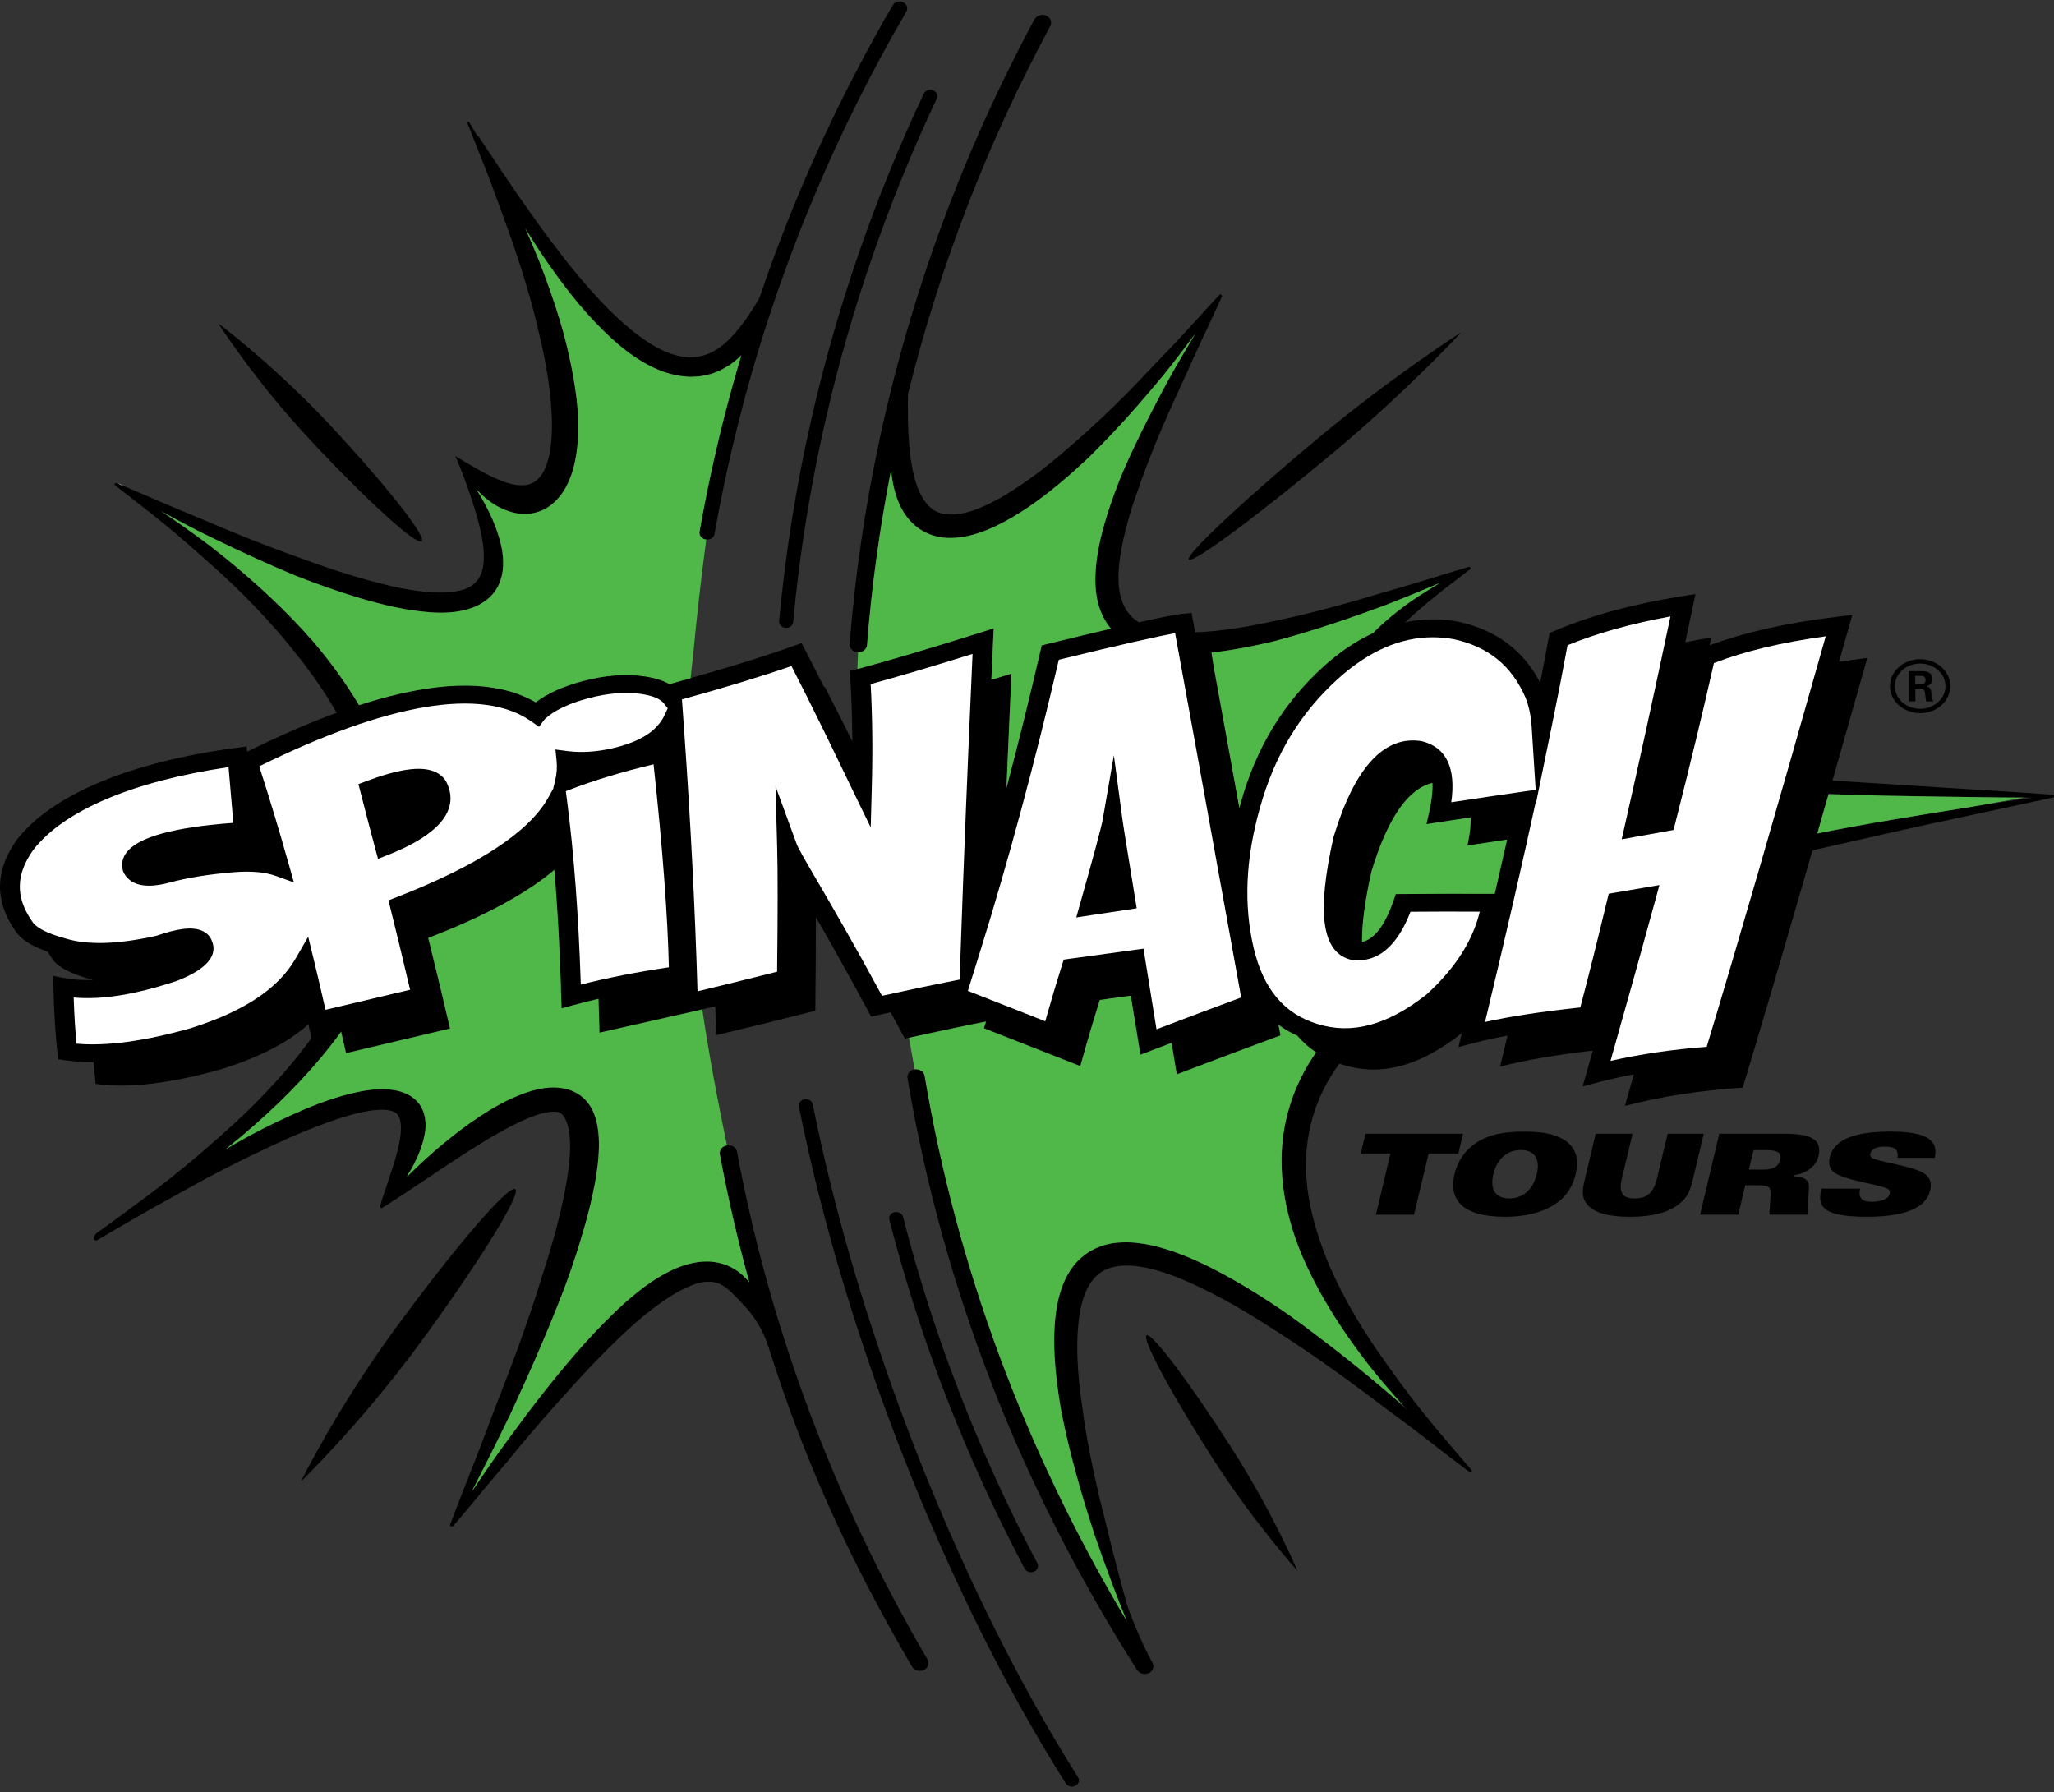
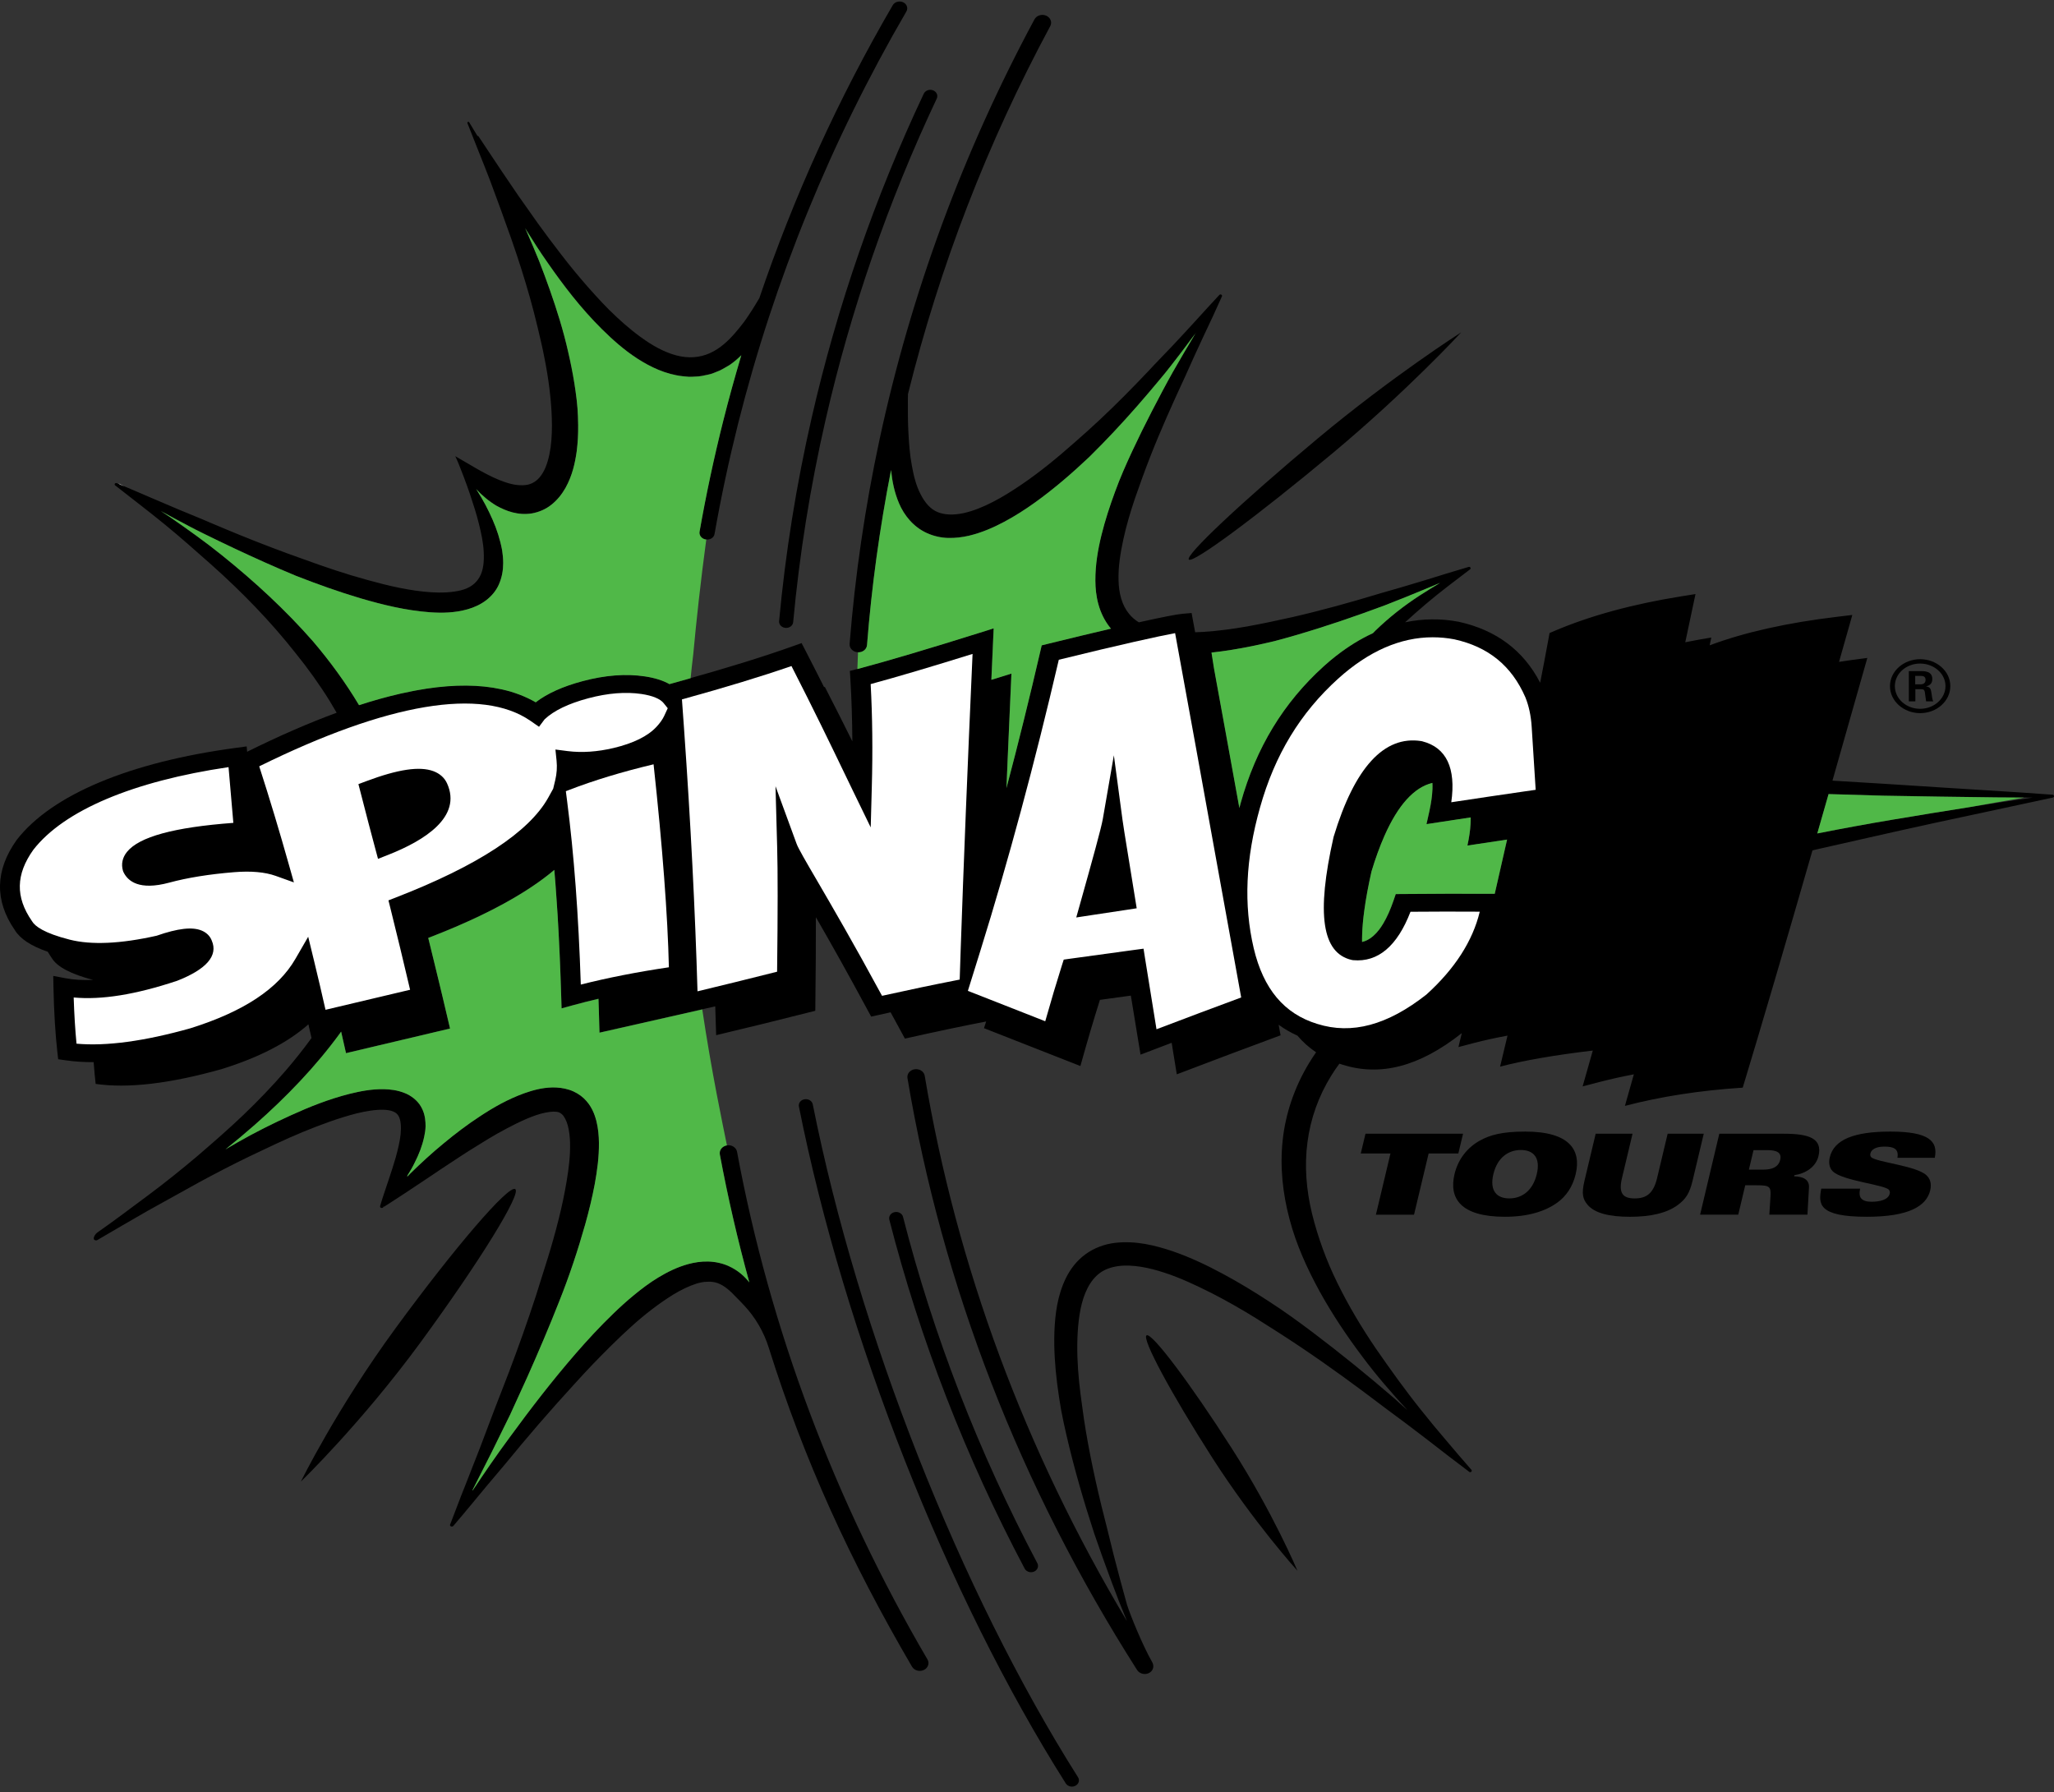
<svg xmlns="http://www.w3.org/2000/svg" width="149" height="130" viewBox="0 0 149 130" fill="none">
  <rect x="0" y="0" width="149" height="130" fill="#333333" stroke="none" />
  <path d="M139.29 51.73C140.495 51.73 141.479 50.85 141.479 49.773C141.479 48.667 140.47 47.816 139.29 47.816C138.118 47.816 137.102 48.667 137.102 49.773C137.102 50.86 138.1 51.73 139.29 51.73ZM139.287 48.133C140.293 48.133 141.128 48.858 141.128 49.77C141.128 50.666 140.307 51.416 139.287 51.416C138.277 51.416 137.456 50.682 137.456 49.77C137.456 48.848 138.288 48.133 139.287 48.133Z" fill="black" />
  <path d="M138.943 49.993H139.373C139.547 49.993 139.594 50.054 139.627 50.18C139.627 50.213 139.706 50.769 139.721 50.873H140.242C140.173 50.769 140.137 50.468 140.115 50.294C140.068 50.016 140.046 49.818 139.71 49.795C139.883 49.744 140.173 49.66 140.173 49.259C140.173 48.68 139.605 48.68 139.315 48.68H138.469V50.876H138.943V49.993ZM138.932 49.029H139.326C139.453 49.029 139.684 49.029 139.684 49.33C139.684 49.443 139.627 49.64 139.315 49.64H138.932V49.029Z" fill="black" />
  <path d="M86.242 40.591C86.546 40.882 91.213 37.425 96.669 32.874C102.125 28.32 106 24.105 106 24.105C106 24.105 101.029 27.269 95.573 31.819C90.117 36.373 85.938 40.3 86.242 40.591Z" fill="black" />
  <path d="M37.371 86.252C36.875 85.96 32.993 90.476 28.702 96.336C24.411 102.194 21.828 107.469 21.828 107.469C21.828 107.469 26.206 103.242 30.497 97.384C34.788 91.524 37.867 86.54 37.371 86.252Z" fill="black" />
  <path d="M83.178 96.859C82.791 97.056 84.929 101.041 87.95 105.757C90.971 110.472 94.119 113.94 94.119 113.94C94.119 113.94 92.368 109.761 89.343 105.042C86.326 100.326 83.562 96.662 83.178 96.859Z" fill="black" />
  <path d="M74.679 114.034C74.784 114.057 74.903 114.047 75.008 114.002C75.262 113.895 75.37 113.623 75.251 113.393C71 105.356 67.718 96.905 65.507 88.269C65.446 88.023 65.171 87.868 64.896 87.926C64.621 87.981 64.451 88.227 64.513 88.473C66.745 97.173 70.044 105.689 74.332 113.785C74.397 113.914 74.531 114.002 74.679 114.034Z" fill="black" />
-   <path d="M30.591 39.271C30.989 38.974 28.011 35.196 23.937 30.829C19.863 26.466 15.844 23.465 15.844 23.465C15.844 23.465 18.423 27.54 22.497 31.907C26.571 36.27 30.193 39.569 30.591 39.271Z" fill="black" />
  <path d="M56.517 45.053C56.496 45.283 56.669 45.486 56.915 45.535C56.937 45.538 56.962 45.545 56.988 45.545C57.27 45.567 57.516 45.38 57.538 45.127C57.99 40.237 58.779 35.305 59.886 30.466C61.717 22.458 64.43 14.615 67.954 7.15C68.062 6.917 67.943 6.652 67.683 6.551C67.426 6.454 67.126 6.561 67.013 6.794C63.464 14.314 60.729 22.218 58.884 30.285C57.766 35.159 56.973 40.13 56.517 45.053Z" fill="black" />
  <path d="M58.959 80.107C58.909 79.858 58.645 79.693 58.366 79.738C58.088 79.78 57.903 80.019 57.954 80.265C61.279 96.938 68.696 115.756 77.314 129.366C77.386 129.482 77.509 129.556 77.647 129.586C77.766 129.611 77.892 129.595 78.008 129.537C78.254 129.414 78.341 129.136 78.2 128.916C69.64 115.387 62.266 96.686 58.959 80.107Z" fill="black" />
  <path d="M53.976 94.686C54.809 95.575 55.409 96.623 55.76 97.739C58.343 105.951 61.672 113.225 66.158 120.897C66.249 121.052 66.408 121.152 66.582 121.188C66.723 121.217 66.875 121.201 67.012 121.139C67.323 120.994 67.443 120.651 67.28 120.373C60.503 108.787 55.854 96.397 53.466 83.547C53.408 83.236 53.083 83.029 52.739 83.081C52.395 83.129 52.16 83.424 52.218 83.731C52.8 86.855 53.517 89.954 54.36 93.02C54.009 92.577 53.546 92.153 52.877 91.843C52.421 91.629 51.878 91.516 51.368 91.503C50.85 91.49 50.377 91.571 49.946 91.684C49.085 91.917 48.39 92.283 47.75 92.664C47.109 93.052 46.545 93.483 46.006 93.922C45.467 94.365 44.964 94.825 44.479 95.294C43.51 96.228 42.612 97.202 41.755 98.189C40.043 100.165 38.473 102.206 36.965 104.269C36.035 105.53 35.156 106.814 34.294 108.102L34.273 108.089C34.287 108.056 34.305 108.027 34.323 107.998L35.68 105.317L37.004 102.623L38.245 99.903C39.056 98.085 39.837 96.254 40.564 94.404C41.303 92.558 41.925 90.682 42.464 88.777C42.728 87.822 42.963 86.862 43.148 85.882C43.325 84.905 43.462 83.912 43.452 82.887C43.444 82.373 43.401 81.852 43.267 81.308C43.122 80.775 42.909 80.193 42.355 79.662C42.08 79.403 41.708 79.177 41.295 79.044C40.883 78.909 40.456 78.867 40.069 78.873C39.287 78.892 38.629 79.087 38.028 79.297C36.831 79.737 35.814 80.316 34.862 80.94C33.907 81.561 33.025 82.234 32.185 82.932C31.338 83.627 30.546 84.355 29.783 85.106C29.71 85.18 29.638 85.254 29.566 85.329L29.537 85.303C29.739 84.983 29.931 84.656 30.094 84.313C30.391 83.731 30.633 83.12 30.774 82.46C30.843 82.13 30.897 81.784 30.864 81.412C30.839 81.046 30.767 80.645 30.524 80.241C30.289 79.837 29.833 79.455 29.32 79.268C28.809 79.067 28.303 79.012 27.843 79.002C26.921 78.99 26.121 79.158 25.354 79.342C23.828 79.73 22.453 80.283 21.121 80.888C19.793 81.493 18.505 82.136 17.272 82.838C16.964 83.013 16.66 83.194 16.353 83.372C17.076 82.793 17.789 82.198 18.484 81.59C19.623 80.584 20.723 79.533 21.758 78.43C22.793 77.33 23.766 76.176 24.652 74.963C24.685 74.917 24.714 74.872 24.747 74.827L25.101 76.389C27.489 75.826 30 75.228 32.648 74.604C32.142 72.411 31.613 70.221 31.064 68.031C35.105 66.476 38.173 64.823 40.21 63.096C40.445 65.9 40.611 68.94 40.709 72.288L40.734 73.139L41.646 72.889C42.214 72.734 42.804 72.585 43.412 72.443C43.441 73.161 43.466 74.164 43.488 74.901L51.885 72.999C51.91 73.73 51.929 74.384 51.95 75.089C54.179 74.562 56.574 73.973 59.143 73.32C59.175 70.567 59.19 68.303 59.186 66.534C60.196 68.281 61.455 70.512 62.938 73.268L63.195 73.743L63.767 73.617C64.052 73.553 64.328 73.494 64.606 73.43C64.939 74.034 65.286 74.672 65.644 75.338C67.924 74.827 69.888 74.413 71.538 74.096C71.484 74.258 71.433 74.423 71.379 74.581C73.781 75.519 76.111 76.441 78.373 77.327C78.861 75.577 79.331 73.976 79.791 72.527C80.536 72.424 81.289 72.32 82.034 72.22C82.215 73.329 82.403 74.474 82.599 75.671L82.736 76.502L83.601 76.172C84.075 75.991 84.538 75.817 84.994 75.642C85.117 76.386 85.24 77.146 85.366 77.929C88.228 76.835 90.75 75.891 92.895 75.099C92.848 74.846 92.801 74.588 92.754 74.335C93.174 74.639 93.626 74.901 94.115 75.121C94.513 75.59 94.965 75.991 95.471 76.331C95.287 76.596 95.109 76.865 94.943 77.143C93.923 78.834 93.261 80.739 93.051 82.677C92.837 84.614 93.047 86.564 93.539 88.411C94.02 90.268 94.82 92.011 95.728 93.677C96.647 95.339 97.704 96.917 98.843 98.428C99.838 99.764 100.935 101.022 102.06 102.251L102.052 102.254C101.749 101.982 101.448 101.704 101.144 101.433C99.216 99.773 97.24 98.163 95.193 96.62C94.169 95.85 93.127 95.093 92.041 94.395C90.96 93.689 89.853 93.014 88.698 92.396C87.544 91.775 86.35 91.206 85.07 90.763C83.792 90.335 82.407 89.983 80.887 90.154C80.135 90.242 79.357 90.523 78.727 90.992C78.09 91.458 77.631 92.079 77.32 92.713C76.698 93.994 76.542 95.316 76.488 96.594C76.444 97.878 76.535 99.139 76.69 100.385C76.77 101.009 76.864 101.63 76.969 102.241C77.085 102.856 77.215 103.467 77.356 104.075C77.917 106.504 78.611 108.894 79.382 111.252C79.784 112.429 80.207 113.597 80.641 114.761C80.992 115.712 81.365 116.657 81.752 117.595C74.349 105.197 69.411 91.907 67.081 78.035C67.03 77.725 66.708 77.515 66.361 77.56C66.013 77.605 65.778 77.896 65.829 78.204C68.372 93.337 73.977 107.785 82.49 121.143C82.58 121.285 82.732 121.379 82.902 121.414C83.072 121.45 83.257 121.421 83.412 121.32C83.673 121.152 83.731 120.829 83.586 120.577C82.902 119.386 81.991 117.164 81.745 116.369L81.256 114.58C80.934 113.387 80.63 112.193 80.344 110.996C79.726 108.613 79.176 106.219 78.771 103.816C78.669 103.215 78.579 102.616 78.503 102.011C78.416 101.413 78.34 100.812 78.279 100.216C78.159 99.02 78.109 97.823 78.177 96.659C78.246 95.504 78.423 94.346 78.897 93.428C79.132 92.972 79.436 92.593 79.802 92.328C80.171 92.063 80.616 91.911 81.122 91.84C82.143 91.704 83.34 91.946 84.48 92.321C85.63 92.697 86.759 93.23 87.874 93.79C88.988 94.356 90.077 94.983 91.148 95.646C92.215 96.316 93.282 96.995 94.332 97.7C96.434 99.107 98.478 100.611 100.497 102.144C101.521 102.894 102.537 103.661 103.543 104.434L105.052 105.602L106.571 106.756C106.611 106.795 106.676 106.802 106.723 106.763C106.77 106.727 106.778 106.659 106.738 106.617L106.731 106.607C106.108 105.899 105.497 105.184 104.893 104.466C104.281 103.755 103.684 103.03 103.102 102.299C101.933 100.841 100.851 99.327 99.799 97.807C98.76 96.28 97.816 94.699 97.016 93.065C96.213 91.435 95.598 89.74 95.175 88.029C94.759 86.315 94.618 84.559 94.845 82.858C95.062 81.156 95.649 79.513 96.568 78.029C96.752 77.731 96.951 77.44 97.161 77.156C97.233 77.178 97.302 77.207 97.374 77.227C100.12 78.094 102.939 77.388 106.021 74.956C106.029 74.95 106.036 74.94 106.043 74.934L105.797 75.952L106.966 75.645C107.671 75.461 108.471 75.286 109.357 75.121C109.18 75.865 108.999 76.615 108.818 77.372C110.508 76.929 112.751 76.535 115.544 76.205C115.403 76.696 115.262 77.198 115.117 77.709L114.806 78.805L116.022 78.488C116.828 78.278 117.664 78.094 118.522 77.929C118.308 78.679 118.095 79.436 117.874 80.219C120.446 79.546 123.297 79.096 126.42 78.896C127.791 74.374 129.491 68.591 131.518 61.55C131.503 61.595 131.492 61.641 131.478 61.686C131.59 61.66 131.702 61.631 131.814 61.605L137.498 60.321C139.394 59.897 141.297 59.483 143.197 59.082L148.906 57.856C148.956 57.85 148.996 57.808 149 57.759C149.003 57.701 148.96 57.653 148.898 57.646H148.891C147.535 57.556 146.174 57.449 144.817 57.371L140.743 57.116L136.673 56.854L132.929 56.627C133.728 53.83 134.571 50.864 135.458 47.726C134.748 47.81 134.068 47.907 133.406 48.011C133.638 47.196 133.869 46.371 134.108 45.533L134.369 44.608L133.312 44.735C129.658 45.168 126.539 45.867 124.021 46.811C124.061 46.623 124.101 46.436 124.14 46.245C123.493 46.349 122.867 46.465 122.252 46.588C122.433 45.74 122.614 44.883 122.798 44.013L122.994 43.092L121.959 43.257C118.428 43.822 115.327 44.67 112.747 45.773L112.407 45.918L112.346 46.252C112.154 47.303 111.948 48.396 111.727 49.525C110.522 47.19 108.547 45.705 105.826 45.103C104.524 44.854 103.217 44.87 101.929 45.139C102.432 44.673 102.957 44.224 103.482 43.774C104.487 42.917 105.562 42.128 106.626 41.309C106.669 41.287 106.691 41.235 106.676 41.19C106.658 41.135 106.597 41.102 106.539 41.122L106.521 41.128C105.45 41.445 104.386 41.769 103.322 42.102C102.259 42.425 101.191 42.742 100.12 43.043C97.997 43.687 95.862 44.282 93.713 44.773C92.638 45.013 91.564 45.242 90.489 45.437C89.415 45.624 88.337 45.773 87.273 45.837C87.081 45.847 86.889 45.857 86.698 45.863C86.647 45.595 86.6 45.33 86.549 45.061L86.441 44.466L85.768 44.524C85.355 44.56 84.234 44.78 82.613 45.142C82.334 44.971 82.092 44.764 81.9 44.521C81.386 43.903 81.155 43.02 81.14 42.066C81.115 41.115 81.274 40.119 81.488 39.126C81.705 38.13 82.001 37.134 82.334 36.147C82.678 35.161 83.033 34.171 83.416 33.188C84.183 31.221 85.059 29.281 85.956 27.347C86.39 26.37 86.832 25.4 87.284 24.433L87.968 22.98L88.633 21.518C88.662 21.477 88.655 21.418 88.612 21.383C88.565 21.344 88.496 21.35 88.456 21.392L88.445 21.402C87.881 22.023 87.302 22.628 86.748 23.252C86.184 23.87 85.62 24.481 85.048 25.089C84.476 25.697 83.883 26.289 83.322 26.901C82.75 27.505 82.171 28.104 81.585 28.692C80.413 29.873 79.201 31.011 77.949 32.098C76.712 33.194 75.435 34.246 74.085 35.161C73.412 35.614 72.728 36.05 72.023 36.409C71.317 36.775 70.594 37.069 69.885 37.224C69.179 37.373 68.521 37.357 68.014 37.144C67.501 36.937 67.095 36.468 66.784 35.856C66.466 35.252 66.278 34.521 66.147 33.77C66.003 33.02 65.945 32.237 65.901 31.448C65.854 30.655 65.858 29.853 65.858 29.045L65.865 28.589C68.163 19.332 71.625 10.367 76.187 1.893C76.339 1.611 76.205 1.272 75.891 1.136C75.579 1 75.196 1.12 75.044 1.401C69.856 11.039 66.075 21.299 63.799 31.901C62.75 36.788 62.023 41.772 61.632 46.708C61.61 46.989 61.824 47.238 62.124 47.299C62.157 47.306 62.186 47.309 62.218 47.312C62.569 47.332 62.869 47.099 62.895 46.788C63.228 42.558 63.814 38.295 64.639 34.087C64.718 34.892 64.877 35.708 65.221 36.513C65.576 37.354 66.245 38.214 67.247 38.667C67.739 38.89 68.278 39.007 68.792 39.016C69.309 39.029 69.805 38.965 70.279 38.858C71.216 38.635 72.059 38.266 72.848 37.846C73.637 37.425 74.375 36.946 75.084 36.442C76.495 35.426 77.79 34.307 79.024 33.136C80.236 31.946 81.386 30.714 82.493 29.449C83.047 28.818 83.59 28.181 84.125 27.534C84.668 26.897 85.171 26.228 85.681 25.568C86.032 25.109 86.379 24.643 86.723 24.177C86.727 24.174 86.73 24.168 86.73 24.164C86.734 24.154 86.741 24.145 86.745 24.135L86.748 24.138C86.737 24.151 86.73 24.164 86.719 24.177C86.169 25.096 85.627 26.021 85.095 26.949C84.567 27.887 84.067 28.841 83.572 29.795C83.076 30.753 82.602 31.716 82.143 32.696C81.687 33.673 81.249 34.663 80.88 35.682C80.504 36.697 80.163 37.732 79.903 38.793C79.639 39.854 79.451 40.954 79.458 42.099C79.462 43.227 79.704 44.489 80.525 45.521C80.547 45.546 80.572 45.569 80.594 45.595C79.241 45.912 77.689 46.284 75.992 46.701L75.565 46.808L75.475 47.196C74.686 50.602 73.861 53.93 73.004 57.161C73.116 54.535 73.235 51.766 73.365 48.852C72.866 49.007 72.385 49.159 71.911 49.305C71.951 48.389 71.99 47.468 72.034 46.526L72.077 45.572L71.072 45.889C67.377 47.05 64.472 47.911 62.197 48.522L61.65 48.668L61.683 49.175C61.773 50.637 61.82 52.177 61.831 53.778C61.234 52.575 60.572 51.255 59.834 49.825C59.816 49.832 59.798 49.838 59.78 49.845C59.36 49.01 58.915 48.131 58.437 47.206L58.148 46.649L57.511 46.876C55.344 47.649 52.674 48.474 49.367 49.395L49.363 49.36L49.345 49.402C49.088 49.473 48.828 49.544 48.564 49.618C48.097 49.353 47.5 49.166 46.78 49.059C45.409 48.855 43.893 48.968 42.269 49.402C40.828 49.783 39.685 50.301 38.86 50.938C35.948 49.25 31.653 49.324 26.038 51.148C26.038 51.148 26.038 51.148 26.042 51.148C25.076 49.521 23.947 47.982 22.709 46.526C20.72 44.253 18.477 42.186 16.096 40.275C14.909 39.317 13.654 38.428 12.395 37.551C12.156 37.386 11.91 37.231 11.667 37.069L12.626 37.59C13.342 37.968 14.052 38.356 14.786 38.709C15.513 39.068 16.248 39.424 16.986 39.77C18.462 40.465 19.956 41.135 21.472 41.766C23.006 42.367 24.566 42.927 26.168 43.402C27.775 43.871 29.425 44.279 31.186 44.411C32.066 44.473 32.992 44.46 33.925 44.194C34.392 44.062 34.859 43.855 35.26 43.548C35.662 43.247 35.991 42.849 36.179 42.422C36.566 41.565 36.548 40.705 36.429 39.922C36.284 39.136 36.045 38.392 35.731 37.684C35.42 36.972 35.061 36.29 34.645 35.636C34.613 35.581 34.577 35.53 34.544 35.475C34.967 35.934 35.452 36.345 36.013 36.681C36.718 37.069 37.58 37.399 38.589 37.237C39.081 37.15 39.598 36.943 40.022 36.594C40.445 36.254 40.778 35.824 41.024 35.384C41.52 34.495 41.715 33.589 41.838 32.729C41.947 31.865 41.961 31.027 41.925 30.206C41.896 29.388 41.787 28.589 41.664 27.803C41.538 27.017 41.382 26.247 41.205 25.484C40.861 23.957 40.398 22.486 39.892 21.043C39.635 20.322 39.374 19.604 39.096 18.899C38.81 18.194 38.513 17.498 38.209 16.806C38.169 16.719 38.13 16.631 38.09 16.544C38.122 16.596 38.151 16.644 38.184 16.696C38.654 17.453 39.157 18.252 39.725 19.051C40.843 20.661 42.124 22.346 43.672 23.88C44.45 24.643 45.275 25.384 46.23 26.001C47.178 26.613 48.274 27.14 49.515 27.282L49.978 27.324C50.134 27.334 50.29 27.314 50.445 27.308C50.756 27.305 51.06 27.234 51.357 27.169C51.661 27.114 51.921 26.975 52.196 26.875C52.453 26.748 52.685 26.603 52.923 26.467C53.245 26.244 53.524 26.005 53.77 25.759C53.3 27.34 52.858 28.932 52.457 30.529C51.791 33.182 51.212 35.882 50.742 38.557C50.695 38.816 50.887 39.062 51.169 39.12C51.18 39.123 51.187 39.123 51.198 39.126C51.498 39.184 51.788 39.007 51.834 38.735C52.301 36.076 52.877 33.389 53.539 30.746C56.165 20.302 60.272 10.24 65.749 0.835C65.891 0.592 65.786 0.292 65.514 0.165C65.239 0.039 64.906 0.133 64.762 0.376C60.814 7.152 57.576 14.27 55.084 21.625C54.997 21.774 54.906 21.926 54.809 22.081C54.649 22.346 54.479 22.621 54.284 22.903C54.186 23.042 54.096 23.191 53.987 23.333C53.879 23.472 53.763 23.614 53.654 23.76C53.195 24.326 52.663 24.924 51.997 25.345C51.335 25.772 50.561 25.988 49.707 25.898C48.853 25.814 47.952 25.419 47.117 24.889C46.281 24.352 45.481 23.698 44.732 22.997C43.973 22.301 43.285 21.532 42.609 20.775C41.939 20.008 41.303 19.235 40.716 18.469C40.127 17.702 39.559 16.955 39.041 16.234C38.528 15.509 38.046 14.823 37.598 14.19C36.722 12.912 36.006 11.841 35.506 11.085C35.004 10.331 34.718 9.898 34.718 9.898C34.7 9.868 34.667 9.859 34.631 9.856C34.432 9.526 34.233 9.199 34.034 8.869C34.016 8.84 33.98 8.827 33.947 8.843C33.911 8.859 33.896 8.905 33.911 8.943L34.739 11.033C35.018 11.728 35.293 12.424 35.561 13.122C35.825 13.821 36.085 14.526 36.339 15.231L37.095 17.34C37.587 18.75 38.043 20.173 38.448 21.612C38.647 22.334 38.839 23.052 39.009 23.779C39.179 24.504 39.356 25.225 39.493 25.956C39.783 27.408 39.982 28.883 40.029 30.332C40.054 31.057 40.033 31.775 39.942 32.457C39.844 33.133 39.674 33.79 39.389 34.275C39.103 34.77 38.748 35.048 38.289 35.158C37.826 35.252 37.243 35.184 36.657 34.98C36.067 34.789 35.47 34.488 34.866 34.158C34.262 33.825 33.665 33.45 33.025 33.091C33.321 33.686 33.911 35.297 34.092 35.847C34.327 36.555 34.559 37.257 34.732 37.962C34.91 38.664 35.061 39.366 35.09 40.048C35.127 40.721 35.065 41.387 34.783 41.866C34.511 42.341 34.081 42.655 33.437 42.82C32.8 42.975 32.051 43.011 31.291 42.962C29.757 42.865 28.184 42.496 26.639 42.066C25.087 41.643 23.556 41.125 22.033 40.569C20.503 40.032 18.987 39.45 17.482 38.842C16.729 38.534 15.98 38.224 15.235 37.907C14.493 37.58 13.733 37.286 12.984 36.969L10.738 36.012C9.996 35.682 9.236 35.374 8.487 35.054C8.444 35.028 8.382 35.035 8.342 35.07C8.303 35.112 8.306 35.174 8.353 35.209L8.364 35.216L10.159 36.616C10.763 37.076 11.345 37.554 11.935 38.027C13.104 38.981 14.222 39.98 15.343 40.97C17.572 42.959 19.638 45.087 21.432 47.364C22.344 48.493 23.183 49.66 23.932 50.873C24.099 51.148 24.262 51.423 24.421 51.701C22.409 52.439 20.246 53.38 17.927 54.531L17.894 54.143L17.123 54.247C9.406 55.282 3.755 57.646 1.211 60.926C-0.355 63.125 -0.402 65.324 1.07 67.459C1.461 68.1 2.239 68.614 3.469 69.041C3.556 69.189 3.646 69.338 3.751 69.487C4.142 70.14 5.151 70.658 6.754 71.082C6.027 71.107 5.354 71.075 4.753 70.959L3.863 70.79L3.878 71.606C3.914 73.4 4.012 74.992 4.164 76.341L4.221 76.835L4.771 76.913C5.405 77.004 6.078 77.049 6.794 77.046C6.834 77.608 6.884 78.136 6.939 78.624C9.254 78.957 12.275 78.621 16.078 77.55C18.777 76.709 20.872 75.632 22.373 74.303L22.492 74.843H22.496L22.597 75.296C22.008 76.108 21.378 76.903 20.712 77.673C19.757 78.779 18.733 79.843 17.662 80.869C16.591 81.897 15.459 82.874 14.323 83.854C13.176 84.824 12 85.769 10.785 86.674C9.565 87.577 8.317 88.528 7.062 89.404C6.913 89.507 6.736 89.776 6.826 89.921C6.87 89.97 6.986 89.993 7.044 89.96L8.86 88.9L10.68 87.848L14.359 85.808C15.589 85.138 16.837 84.491 18.107 83.877C19.381 83.269 20.647 82.66 21.946 82.12C23.249 81.587 24.573 81.092 25.901 80.755C26.559 80.6 27.239 80.481 27.814 80.5C28.1 80.506 28.35 80.552 28.516 80.623C28.683 80.694 28.788 80.768 28.886 80.911C29.084 81.205 29.113 81.739 29.063 82.272C29.005 82.816 28.864 83.382 28.708 83.954C28.538 84.523 28.361 85.102 28.158 85.685C27.97 86.27 27.757 86.849 27.583 87.454L27.572 87.496C27.561 87.538 27.583 87.583 27.63 87.609C27.688 87.638 27.767 87.622 27.8 87.573C27.894 87.515 27.985 87.454 28.079 87.395L28.104 87.383L28.119 87.37C28.958 86.836 29.772 86.289 30.586 85.749C31.053 85.448 31.494 85.135 31.95 84.834L33.314 83.935C33.766 83.637 34.226 83.346 34.689 83.065C35.145 82.78 35.6 82.496 36.067 82.234C37.004 81.716 37.949 81.215 38.882 80.894C39.342 80.736 39.805 80.645 40.138 80.636C40.485 80.636 40.586 80.678 40.752 80.814C40.923 80.956 41.096 81.286 41.194 81.661C41.295 82.043 41.342 82.47 41.353 82.909C41.375 83.793 41.266 84.718 41.111 85.642C40.959 86.567 40.763 87.499 40.528 88.43C40.297 89.362 40.033 90.29 39.75 91.215L38.875 93.997C38.271 95.853 37.612 97.697 36.917 99.537L35.85 102.293L34.804 105.058L33.723 107.817C33.35 108.732 33.017 109.664 32.655 110.582C32.627 110.628 32.648 110.686 32.703 110.715C32.76 110.747 32.844 110.734 32.883 110.689L32.894 110.676C33.307 110.181 33.737 109.693 34.142 109.192L35.376 107.704L36.624 106.226L37.855 104.741C38.683 103.755 39.522 102.781 40.383 101.817C41.252 100.86 42.106 99.896 42.999 98.962C43.9 98.033 44.812 97.115 45.771 96.248C46.73 95.378 47.764 94.573 48.842 93.903C49.382 93.576 49.953 93.295 50.503 93.117C50.778 93.03 51.053 92.978 51.306 92.975C51.559 92.962 51.806 92.984 52.044 93.069C52.526 93.234 52.974 93.635 53.39 94.081C53.517 94.21 53.73 94.421 53.976 94.686ZM88.619 21.532L88.622 21.535C88.597 21.57 88.572 21.606 88.546 21.645L88.619 21.532ZM27.822 87.547L27.793 87.531L27.872 87.496C27.854 87.512 27.84 87.531 27.822 87.547ZM96.039 48.318C93.102 50.974 91.126 54.224 90.001 58.261C89.968 58.377 89.943 58.493 89.91 58.61C89.375 55.644 88.821 52.61 88.257 49.512L87.888 47.335C88.872 47.228 89.842 47.07 90.797 46.876C91.35 46.763 91.904 46.636 92.454 46.507C93 46.361 93.543 46.213 94.082 46.054C96.238 45.42 98.359 44.696 100.446 43.916C101.484 43.512 102.516 43.092 103.547 42.668L104.473 42.28C104.477 42.276 104.48 42.276 104.484 42.273L104.473 42.28C103.974 42.577 103.482 42.881 102.99 43.198C101.85 43.939 100.775 44.78 99.784 45.74C99.722 45.802 99.661 45.87 99.6 45.931C99.607 45.928 99.618 45.925 99.625 45.922C98.388 46.475 97.19 47.28 96.039 48.318ZM108.431 64.836H108.21C106.079 64.826 103.916 64.833 101.781 64.852L101.253 64.859L101.097 65.311C100.482 67.113 99.712 68.125 98.807 68.332C98.789 67.035 99.017 65.334 99.495 63.212C100.66 59.367 102.147 57.216 103.912 56.795C103.941 57.358 103.869 58.047 103.688 58.862L103.485 59.784L104.52 59.626C105.24 59.516 105.967 59.406 106.691 59.299C106.702 59.884 106.622 60.563 106.452 61.34C107.407 61.194 108.366 61.049 109.328 60.906C109.039 62.168 108.746 63.474 108.431 64.836ZM147.459 57.856H147.451C145.993 58.066 144.539 58.28 143.084 58.513C141.16 58.817 139.235 59.127 137.314 59.451C135.483 59.755 133.656 60.094 131.832 60.453C132.1 59.522 132.371 58.571 132.65 57.598L136.626 57.714L140.711 57.782L144.796 57.837C145.678 57.85 146.565 57.853 147.448 57.856C147.451 57.856 147.455 57.856 147.459 57.856Z" fill="black" />
-   <path d="M88.661 21.375C88.65 21.388 88.639 21.405 88.625 21.418C88.629 21.421 88.629 21.424 88.629 21.428C88.639 21.408 88.65 21.392 88.661 21.375Z" fill="white" />
  <path d="M8.719 35.152C8.816 35.194 8.914 35.236 9.012 35.275C8.863 35.2 8.719 35.129 8.57 35.051C8.625 35.087 8.672 35.119 8.719 35.152Z" fill="white" />
  <path d="M86.752 24.145C86.748 24.154 86.741 24.164 86.734 24.174C86.73 24.177 86.727 24.184 86.727 24.187C86.737 24.174 86.745 24.161 86.755 24.148L86.752 24.145Z" fill="white" />
  <path d="M104.479 42.266C104.475 42.269 104.472 42.269 104.469 42.272L104.479 42.266Z" fill="white" />
  <path d="M87.883 47.336L88.056 48.452C88.172 49.086 88.292 49.726 88.404 50.353C88.574 51.291 88.744 52.22 88.914 53.145C89.25 54.992 89.58 56.816 89.905 58.614C89.938 58.498 89.963 58.381 89.996 58.265C91.121 54.228 93.1 50.978 96.034 48.322C96.179 48.193 96.324 48.067 96.468 47.944C96.49 47.925 96.512 47.908 96.534 47.889C96.656 47.785 96.779 47.685 96.906 47.588C96.921 47.578 96.931 47.569 96.946 47.559C97.807 46.889 98.69 46.343 99.591 45.929C99.623 45.897 99.652 45.864 99.685 45.835C99.717 45.803 99.746 45.77 99.779 45.738C100.77 44.778 101.845 43.937 102.984 43.196C103.476 42.882 103.968 42.575 104.468 42.277L103.542 42.666C102.514 43.092 101.483 43.513 100.445 43.914C98.353 44.693 96.237 45.418 94.081 46.052C93.541 46.21 92.995 46.359 92.452 46.505C91.902 46.634 91.349 46.763 90.795 46.873C89.837 47.067 88.867 47.229 87.883 47.336Z" fill="#50B848" />
  <path d="M52.213 83.617C52.213 83.598 52.221 83.578 52.221 83.559C52.224 83.543 52.224 83.523 52.228 83.507C52.235 83.481 52.246 83.455 52.257 83.433C52.26 83.423 52.264 83.413 52.268 83.407C52.351 83.242 52.521 83.116 52.734 83.083C52.412 81.486 51.634 77.847 50.943 73.222L43.487 74.91C43.472 74.418 43.458 73.807 43.44 73.241C43.429 72.979 43.422 72.711 43.414 72.452C42.806 72.594 42.217 72.743 41.649 72.898L40.737 73.147L40.712 72.297C40.65 70.204 40.563 68.231 40.451 66.362C40.404 65.615 40.353 64.88 40.299 64.166C40.27 63.807 40.245 63.454 40.212 63.102C40.086 63.208 39.956 63.318 39.818 63.425C39.275 63.855 38.671 64.279 38.002 64.699C36.164 65.854 33.845 66.97 31.066 68.037C31.203 68.584 31.334 69.134 31.468 69.68C31.869 71.323 32.267 72.966 32.647 74.609C31.323 74.923 30.035 75.227 28.776 75.525C28.146 75.673 27.528 75.822 26.913 75.965C26.301 76.11 25.697 76.252 25.1 76.395C24.988 75.877 24.865 75.353 24.745 74.832C24.713 74.878 24.684 74.923 24.651 74.968C23.765 76.181 22.792 77.336 21.757 78.436C20.722 79.538 19.622 80.59 18.483 81.592C17.788 82.204 17.075 82.799 16.352 83.378C16.659 83.2 16.959 83.019 17.27 82.844C18.504 82.139 19.792 81.495 21.12 80.894C22.451 80.289 23.826 79.736 25.353 79.348C26.12 79.16 26.92 78.995 27.842 79.008C28.302 79.018 28.812 79.076 29.319 79.273C29.829 79.464 30.288 79.843 30.523 80.247C30.766 80.654 30.842 81.052 30.863 81.418C30.871 81.511 30.874 81.602 30.871 81.692C30.867 81.961 30.824 82.216 30.769 82.466C30.628 83.125 30.386 83.737 30.089 84.322C29.926 84.662 29.735 84.988 29.532 85.308L29.561 85.334C29.633 85.26 29.706 85.186 29.778 85.111C30.541 84.364 31.334 83.633 32.18 82.941C33.023 82.242 33.903 81.57 34.858 80.949C35.809 80.324 36.822 79.742 38.023 79.306C38.628 79.095 39.282 78.901 40.064 78.882C40.451 78.875 40.878 78.921 41.291 79.053C41.703 79.186 42.076 79.412 42.351 79.671C42.904 80.201 43.118 80.78 43.262 81.317C43.396 81.861 43.44 82.381 43.447 82.896C43.458 83.924 43.32 84.914 43.143 85.891C42.962 86.868 42.723 87.831 42.459 88.785C41.92 90.691 41.298 92.566 40.56 94.413C39.833 96.263 39.051 98.091 38.24 99.912L36.999 102.632L35.675 105.323L34.319 108.004C34.3 108.033 34.286 108.065 34.272 108.094L34.293 108.107C35.154 106.817 36.03 105.533 36.963 104.275C38.472 102.211 40.039 100.17 41.754 98.194C42.611 97.208 43.505 96.237 44.478 95.299C44.963 94.83 45.466 94.371 46.005 93.931C46.544 93.488 47.108 93.058 47.749 92.67C48.389 92.288 49.084 91.923 49.945 91.69C50.375 91.577 50.853 91.496 51.367 91.509C51.877 91.522 52.419 91.635 52.875 91.848C53.545 92.156 54.008 92.582 54.359 93.026C53.516 89.96 52.799 86.861 52.217 83.737C52.213 83.691 52.213 83.653 52.213 83.617Z" fill="#50B848" />
  <path d="M22.713 46.531C23.951 47.986 25.076 49.529 26.046 51.152C27.077 50.816 28.061 50.544 29.002 50.328C29.02 50.324 29.041 50.318 29.059 50.315C29.671 50.176 30.257 50.062 30.829 49.975C30.858 49.972 30.887 49.965 30.916 49.959C32.981 49.645 34.798 49.658 36.357 49.998C36.379 50.001 36.397 50.004 36.419 50.011C37.319 50.211 38.133 50.525 38.861 50.945C39.689 50.308 40.833 49.791 42.269 49.409C43.893 48.976 45.409 48.859 46.781 49.066C47.501 49.173 48.097 49.364 48.564 49.626C48.828 49.555 49.089 49.483 49.346 49.409L49.364 49.367L49.367 49.403C49.617 49.335 49.856 49.267 50.098 49.196C50.156 48.62 50.218 48.041 50.29 47.456C50.518 45.004 50.825 42.161 51.234 39.137C51.227 39.137 51.22 39.137 51.212 39.137C51.202 39.134 51.191 39.134 51.176 39.13C50.927 39.082 50.753 38.888 50.742 38.665C50.742 38.632 50.742 38.6 50.749 38.568C51.22 35.893 51.795 33.192 52.464 30.54C52.866 28.939 53.307 27.351 53.778 25.769C53.532 26.018 53.253 26.258 52.931 26.478C52.696 26.613 52.461 26.762 52.204 26.885C51.929 26.985 51.668 27.125 51.364 27.18C51.068 27.247 50.764 27.315 50.453 27.319C50.297 27.325 50.138 27.341 49.982 27.335L49.519 27.293C48.275 27.15 47.182 26.623 46.234 26.012C45.279 25.394 44.45 24.654 43.676 23.89C42.128 22.36 40.847 20.672 39.729 19.061C39.161 18.259 38.662 17.46 38.188 16.707C38.155 16.655 38.126 16.606 38.094 16.555C38.133 16.642 38.173 16.729 38.213 16.817C38.513 17.509 38.814 18.204 39.099 18.909C39.378 19.614 39.639 20.332 39.895 21.054C40.402 22.496 40.865 23.971 41.209 25.494C41.386 26.258 41.542 27.027 41.668 27.813C41.791 28.599 41.9 29.398 41.925 30.216C41.932 30.424 41.94 30.627 41.94 30.834C41.947 31.455 41.918 32.089 41.835 32.736C41.715 33.596 41.516 34.502 41.021 35.392C40.775 35.828 40.442 36.258 40.015 36.598C39.595 36.944 39.078 37.154 38.586 37.242C37.576 37.403 36.715 37.073 36.01 36.685C35.449 36.346 34.964 35.938 34.541 35.476C34.573 35.531 34.609 35.582 34.642 35.637C35.058 36.291 35.416 36.976 35.727 37.685C36.039 38.393 36.281 39.137 36.426 39.923C36.469 40.217 36.502 40.521 36.502 40.832C36.502 41.349 36.419 41.886 36.176 42.423C35.984 42.847 35.659 43.244 35.257 43.548C34.855 43.852 34.385 44.063 33.922 44.195C32.989 44.461 32.059 44.474 31.183 44.412C29.421 44.279 27.771 43.872 26.165 43.403C24.562 42.928 23.003 42.368 21.465 41.766C19.946 41.136 18.455 40.466 16.979 39.771C16.241 39.422 15.506 39.069 14.779 38.71C14.045 38.354 13.336 37.969 12.619 37.588L11.664 37.067C11.903 37.229 12.152 37.384 12.391 37.549C13.65 38.425 14.906 39.312 16.093 40.272C18.48 42.19 20.724 44.26 22.713 46.531Z" fill="#50B848" />
  <path d="M106.676 59.748C106.683 59.59 106.687 59.438 106.683 59.292C105.96 59.402 105.233 59.509 104.513 59.622L103.478 59.781L103.684 58.859C103.818 58.248 103.894 57.708 103.912 57.235C103.916 57.08 103.916 56.931 103.908 56.789C103.246 56.947 102.624 57.349 102.042 57.989C101.459 58.633 100.92 59.516 100.424 60.638C100.258 61.013 100.099 61.414 99.943 61.841C99.864 62.055 99.787 62.275 99.712 62.504C99.636 62.73 99.563 62.963 99.491 63.206C99.252 64.267 99.075 65.224 98.963 66.075C98.876 66.715 98.825 67.294 98.811 67.821C98.803 67.996 98.803 68.164 98.807 68.326C99.089 68.261 99.357 68.119 99.614 67.896C99.766 67.763 99.914 67.602 100.059 67.414C100.153 67.288 100.247 67.149 100.337 66.997C100.609 66.544 100.862 65.981 101.094 65.305L101.249 64.852L101.781 64.849C103.916 64.83 106.079 64.823 108.21 64.833H108.431C108.742 63.471 109.039 62.164 109.325 60.9C108.362 61.042 107.403 61.188 106.448 61.333C106.575 60.751 106.651 60.224 106.676 59.748Z" fill="#50B848" />
  <path d="M144.791 57.841L140.707 57.786L136.622 57.718L132.646 57.602C132.505 58.087 132.367 58.569 132.233 59.044C132.096 59.52 131.962 59.992 131.828 60.458C132.74 60.276 133.652 60.102 134.563 59.937C135.475 59.769 136.39 59.607 137.306 59.455C137.809 59.371 138.315 59.287 138.818 59.206C139.249 59.135 139.676 59.063 140.103 58.992C141.032 58.84 141.959 58.695 142.888 58.546C144.234 58.303 145.555 58.074 146.836 57.854C146.155 57.854 145.475 57.851 144.791 57.841Z" fill="#50B848" />
-   <path d="M101.068 101.142C101.018 101.087 100.967 101.028 100.92 100.97C100.717 100.74 100.518 100.508 100.319 100.275C100.207 100.142 100.099 100.006 99.987 99.874C99.849 99.706 99.712 99.54 99.574 99.372C99.325 99.062 99.082 98.745 98.843 98.428C97.704 96.918 96.647 95.339 95.728 93.677C94.82 92.014 94.02 90.268 93.539 88.411C93.17 87.027 92.96 85.584 92.968 84.132C92.971 83.647 92.997 83.162 93.051 82.68C93.261 80.743 93.923 78.838 94.943 77.146C94.961 77.114 94.983 77.085 95.001 77.055C95.149 76.813 95.305 76.57 95.468 76.337C95.352 76.26 95.24 76.179 95.128 76.095C94.997 75.995 94.871 75.891 94.748 75.784C94.523 75.584 94.31 75.367 94.107 75.131C93.619 74.914 93.167 74.649 92.747 74.345C92.794 74.597 92.841 74.856 92.888 75.108C92.085 75.406 91.227 75.723 90.319 76.062C88.807 76.629 87.15 77.253 85.363 77.935C85.297 77.544 85.236 77.159 85.171 76.777C85.109 76.396 85.048 76.02 84.986 75.648C84.527 75.823 84.064 75.998 83.593 76.179L82.729 76.509L82.591 75.678C82.541 75.377 82.493 75.082 82.447 74.788C82.374 74.348 82.305 73.918 82.233 73.491C82.164 73.064 82.096 72.641 82.027 72.227C81.278 72.33 80.529 72.43 79.784 72.534C79.324 73.983 78.85 75.584 78.365 77.334C76.104 76.447 73.778 75.526 71.372 74.588C71.426 74.426 71.477 74.264 71.527 74.103C71.455 74.115 71.383 74.132 71.31 74.144C71.18 74.17 71.05 74.196 70.916 74.222C70.771 74.251 70.619 74.28 70.471 74.313C70.409 74.326 70.348 74.339 70.283 74.352C70.098 74.39 69.906 74.429 69.715 74.468C69.686 74.474 69.657 74.481 69.624 74.487C69.418 74.529 69.205 74.575 68.987 74.62C68.973 74.623 68.955 74.626 68.94 74.63C68.011 74.827 67.008 75.044 65.938 75.28C66.061 75.978 66.198 76.739 66.346 77.567C66.35 77.567 66.35 77.567 66.354 77.567C66.701 77.521 67.023 77.735 67.074 78.042C69.407 91.917 74.342 105.207 81.745 117.601C81.358 116.663 80.985 115.719 80.634 114.768C80.2 113.603 79.78 112.436 79.375 111.259C78.604 108.897 77.909 106.511 77.349 104.082C77.208 103.474 77.081 102.862 76.965 102.248C76.857 101.633 76.766 101.015 76.687 100.391C76.571 99.457 76.491 98.515 76.473 97.558C76.469 97.241 76.469 96.921 76.484 96.6C76.538 95.323 76.698 94 77.316 92.719C77.627 92.085 78.09 91.464 78.724 90.999C79.353 90.53 80.131 90.248 80.883 90.161C82.403 89.99 83.789 90.342 85.066 90.769C86.347 91.212 87.541 91.781 88.695 92.402C89.849 93.023 90.956 93.699 92.038 94.401C93.123 95.1 94.165 95.857 95.189 96.626C95.316 96.72 95.439 96.82 95.565 96.914C95.58 96.924 95.591 96.934 95.605 96.947C97.49 98.353 99.552 100.022 101.803 101.976C101.799 101.973 101.799 101.97 101.796 101.97C101.553 101.691 101.307 101.42 101.068 101.142Z" fill="#50B848" />
  <path d="M72.083 45.582L72.04 46.536C71.996 47.477 71.957 48.399 71.917 49.314C72.391 49.169 72.872 49.017 73.371 48.862C73.306 50.32 73.241 51.74 73.183 53.124C73.154 53.817 73.122 54.499 73.093 55.175C73.064 55.851 73.035 56.514 73.01 57.171C73.223 56.362 73.436 55.547 73.646 54.729C73.856 53.91 74.066 53.082 74.269 52.251C74.681 50.589 75.083 48.907 75.477 47.202L75.567 46.814L75.994 46.708C77.691 46.29 79.243 45.918 80.597 45.601C80.578 45.579 80.557 45.559 80.539 45.537C80.535 45.533 80.531 45.53 80.528 45.527C79.703 44.492 79.46 43.234 79.46 42.105C79.457 40.96 79.645 39.864 79.906 38.8C80.17 37.736 80.51 36.7 80.882 35.688C81.251 34.669 81.689 33.68 82.145 32.703C82.601 31.726 83.079 30.759 83.574 29.802C84.07 28.844 84.569 27.893 85.097 26.955C85.629 26.024 86.172 25.102 86.722 24.184C86.378 24.646 86.031 25.112 85.68 25.574C85.17 26.234 84.667 26.9 84.124 27.541C83.589 28.184 83.046 28.822 82.492 29.456C81.385 30.72 80.231 31.953 79.023 33.143C77.789 34.31 76.494 35.433 75.083 36.448C74.374 36.956 73.635 37.431 72.847 37.852C72.058 38.272 71.215 38.641 70.278 38.864C69.808 38.971 69.312 39.036 68.791 39.023C68.274 39.013 67.738 38.893 67.246 38.673C66.244 38.221 65.578 37.36 65.22 36.519C64.876 35.714 64.717 34.899 64.638 34.094C63.813 38.301 63.226 42.564 62.894 46.798C62.89 46.837 62.883 46.873 62.872 46.908C62.868 46.924 62.857 46.937 62.854 46.953C62.847 46.973 62.839 46.992 62.828 47.008C62.818 47.031 62.8 47.05 62.789 47.07C62.781 47.08 62.774 47.089 62.767 47.099C62.745 47.121 62.724 47.144 62.698 47.167C62.695 47.17 62.691 47.173 62.687 47.176C62.572 47.27 62.412 47.325 62.246 47.319H62.242C62.228 47.726 62.21 48.131 62.195 48.535L62.199 48.532C64.478 47.924 67.38 47.06 71.078 45.899L72.083 45.582Z" fill="#50B848" />
  <path d="M59.27 63.877C60.344 65.721 61.947 68.47 63.984 72.234C65.999 71.788 67.794 71.413 69.324 71.115L69.618 71.057L69.693 68.777C69.9 62.716 70.189 55.539 70.551 47.434C67.584 48.359 65.153 49.08 63.159 49.623C63.286 51.949 63.315 54.459 63.242 57.088L63.163 60.018L61.857 57.331C61.647 56.904 61.419 56.428 61.173 55.914C60.25 53.999 59.002 51.415 57.414 48.313C55.258 49.06 52.645 49.856 49.469 50.733L49.57 52.143C49.574 52.191 49.577 52.24 49.581 52.292L49.621 52.851C50.102 59.663 50.428 66.067 50.598 71.908C52.389 71.481 54.324 71.002 56.372 70.485C56.423 66.131 56.426 63.169 56.376 61.429L56.256 57.03L57.787 61.209C57.906 61.542 58.478 62.522 59.27 63.877Z" fill="white" />
  <path d="M102.319 66.137C101.36 68.624 99.967 69.808 98.169 69.65L98.06 69.633C95.9 69.142 95.477 66.312 96.736 60.729L96.747 60.687C98.266 55.674 100.401 53.339 103.096 53.756L103.172 53.772C104.924 54.222 105.629 55.71 105.278 58.194C107.047 57.925 108.824 57.663 110.582 57.408L111.4 57.291L111.11 52.718C111.06 51.929 110.908 51.207 110.651 50.577C109.659 48.3 107.97 46.919 105.499 46.375C104.974 46.275 104.45 46.227 103.929 46.227C101.588 46.227 99.283 47.232 97.069 49.231C94.319 51.715 92.467 54.772 91.403 58.578C90.354 62.291 90.206 65.629 90.947 68.786C91.649 71.742 93.154 73.537 95.556 74.272C98.06 75.061 100.647 74.365 103.473 72.143C105.535 70.277 106.834 68.256 107.344 66.131C105.676 66.118 103.99 66.124 102.319 66.137Z" fill="white" />
-   <path d="M132.441 46.157C129.25 46.594 126.529 47.244 124.33 48.098C123.526 51.653 122.579 55.586 121.504 59.797L121.399 60.204L120.94 60.288C120.194 60.421 119.453 60.557 118.711 60.689L117.64 60.883L117.857 59.926C118.888 55.385 120.002 50.271 121.178 44.715C118.356 45.226 115.849 45.928 113.711 46.804C113.367 48.683 112.973 50.698 112.542 52.797L111.449 58.131L111.442 58.002L111.406 58.173C110.4 62.788 109.195 68.018 107.727 74.131C109.583 73.72 111.898 73.368 114.637 73.077C115.234 70.822 115.889 68.193 116.598 65.246L116.699 64.829L117.17 64.748C117.871 64.629 118.573 64.509 119.275 64.389L120.375 64.202L120.111 65.175C119.243 68.368 118.168 72.229 116.829 76.955C119.004 76.46 121.345 76.12 123.805 75.936C125.994 68.698 128.899 58.687 132.441 46.157Z" fill="white" />
  <path d="M76.807 47.857C75.066 55.331 73.152 62.434 71.115 68.974L70.211 71.875C71.647 72.434 73.055 72.991 74.437 73.534L75.823 74.081C76.235 72.622 76.644 71.254 77.038 70.005L77.165 69.608L77.624 69.543C79.155 69.329 80.689 69.119 82.23 68.912L82.954 68.815L83.055 69.462C83.312 71.089 83.594 72.819 83.894 74.66C86.112 73.816 88.174 73.043 90.038 72.354C89.441 69.074 88.829 65.684 88.196 62.188C87.259 56.994 86.278 51.566 85.244 45.926C84.035 46.152 81.318 46.747 76.807 47.857ZM81.763 65.992C80.895 66.121 80.03 66.254 79.169 66.383L78.073 66.551L78.344 65.587C79.26 62.334 79.889 60.04 79.994 59.439L80.801 54.788L81.427 59.462C81.481 59.869 81.615 60.691 81.817 61.932C81.962 62.825 82.143 63.931 82.357 65.261L82.458 65.885L81.763 65.992Z" fill="white" />
  <path d="M44.507 54.259C45.95 53.916 46.999 53.398 47.625 52.719C47.879 52.447 48.063 52.182 48.179 51.937L48.439 51.374L48.143 51.005C47.893 50.691 47.34 50.462 46.544 50.342C45.393 50.171 44.094 50.274 42.683 50.649C41.236 51.034 40.165 51.552 39.503 52.182L39.101 52.719L38.486 52.292C34.948 49.841 28.15 50.982 18.804 55.588C19.557 57.917 20.284 60.33 20.971 62.775L21.319 64.007L20.002 63.535C19.224 63.257 18.207 63.166 16.981 63.266C15.183 63.412 13.594 63.667 12.27 64.026C10.103 64.609 9.271 63.926 8.952 63.25L8.92 63.166C8.779 62.684 8.876 62.212 9.209 61.798C10.088 60.702 12.614 60.009 16.927 59.689C16.807 58.347 16.691 56.998 16.579 55.646C9.647 56.668 4.633 58.787 2.415 61.646C1.148 63.425 1.112 65.068 2.31 66.802L2.335 66.84C2.538 67.177 3.171 67.681 5.056 68.16C6.622 68.558 8.746 68.464 11.362 67.875C12.914 67.335 13.953 67.219 14.633 67.503C14.987 67.652 15.241 67.904 15.364 68.234C15.83 69.315 14.991 70.304 12.856 71.142L12.816 71.155C9.835 72.145 7.379 72.543 5.345 72.355C5.385 73.587 5.454 74.71 5.551 75.706C7.711 75.903 10.486 75.525 13.808 74.59C17.672 73.38 20.175 71.727 21.434 69.547L22.357 67.95L22.784 69.706C23.081 70.919 23.356 72.109 23.613 73.248L29.749 71.795C29.275 69.767 28.79 67.765 28.309 65.831L28.178 65.311L28.729 65.097C34.666 62.791 38.381 60.355 39.771 57.859L40.129 57.212L40.281 56.578C40.389 56.118 40.422 55.65 40.375 55.184L40.292 54.369L41.196 54.485C42.216 54.611 43.331 54.537 44.507 54.259ZM28.215 61.986L27.422 62.299L27.22 61.546C26.919 60.43 26.565 59.078 26.138 57.409L26 56.879L26.561 56.668C28.884 55.798 30.436 55.569 31.435 55.937C31.898 56.109 32.242 56.413 32.426 56.817C33.548 59.266 30.755 60.98 28.215 61.986Z" fill="white" />
  <path d="M42.132 71.419C44.072 70.927 46.213 70.507 48.522 70.164C48.438 66.435 48.055 61.373 47.411 55.441C45.114 55.988 43.055 56.615 41.275 57.304L41.047 57.392L41.134 58.068C41.64 61.975 41.966 66.348 42.132 71.419Z" fill="white" />
  <path d="M100.867 83.671H98.711L99.055 82.238H106.131L105.791 83.671H103.635L102.575 88.111H99.811L100.867 83.671Z" fill="black" />
  <path d="M112.951 87.247C112.097 87.858 110.864 88.262 109.17 88.262C105.958 88.262 105.093 86.93 105.513 85.17C105.784 84.032 106.49 83.211 107.358 82.732C108.081 82.334 108.95 82.082 110.643 82.082C113.856 82.082 114.721 83.414 114.301 85.174C114.087 86.076 113.61 86.784 112.951 87.247ZM110.325 83.418C109.417 83.418 108.617 83.971 108.331 85.174C108.045 86.377 108.577 86.93 109.485 86.93C110.397 86.93 111.189 86.377 111.479 85.174C111.768 83.971 111.236 83.418 110.325 83.418Z" fill="black" />
  <path d="M115.753 82.238H118.427L117.66 85.459C117.392 86.582 117.747 86.931 118.583 86.931C119.418 86.931 119.939 86.582 120.207 85.459L120.974 82.238H123.593L122.776 85.669C122.555 86.598 122.262 86.986 121.741 87.383C120.931 88.001 119.722 88.263 118.239 88.263C116.755 88.263 115.67 88.004 115.156 87.383C114.823 86.986 114.715 86.594 114.936 85.669L115.753 82.238Z" fill="black" />
  <path d="M124.721 82.238H129.399C131.19 82.238 132.225 82.555 131.917 83.855C131.733 84.628 131.016 85.117 130.166 85.246L130.148 85.327C130.781 85.343 131.259 85.547 131.226 86.138L131.114 88.108H128.35L128.433 86.798C128.477 86.074 128.382 85.977 127.438 85.977H126.602L126.096 88.108H123.328L124.721 82.238ZM126.867 84.842H127.923C128.513 84.842 129.008 84.68 129.139 84.127C129.262 83.606 128.889 83.428 128.212 83.428H127.203L126.867 84.842Z" fill="black" />
  <path d="M134.935 86.222C134.867 86.548 134.885 86.784 135.018 86.936C135.163 87.091 135.391 87.172 135.753 87.172C136.325 87.172 136.976 87.049 137.084 86.58C137.11 86.474 137.084 86.386 137.03 86.312C136.748 85.937 133.673 85.662 132.956 84.97C132.667 84.692 132.656 84.278 132.736 83.945C133.043 82.661 134.501 82.082 137.128 82.082C139.921 82.082 140.601 82.774 140.351 83.984H137.642C137.699 83.657 137.631 83.453 137.461 83.334C137.298 83.211 137.034 83.172 136.69 83.172C136.108 83.172 135.753 83.366 135.681 83.667C135.659 83.757 135.67 83.87 135.735 83.935C136.075 84.3 139.053 84.562 139.758 85.261C139.964 85.465 140.152 85.782 140.019 86.351C139.74 87.515 138.416 88.262 135.424 88.262C131.856 88.262 131.911 87.311 132.117 86.222H134.935Z" fill="black" />
</svg>